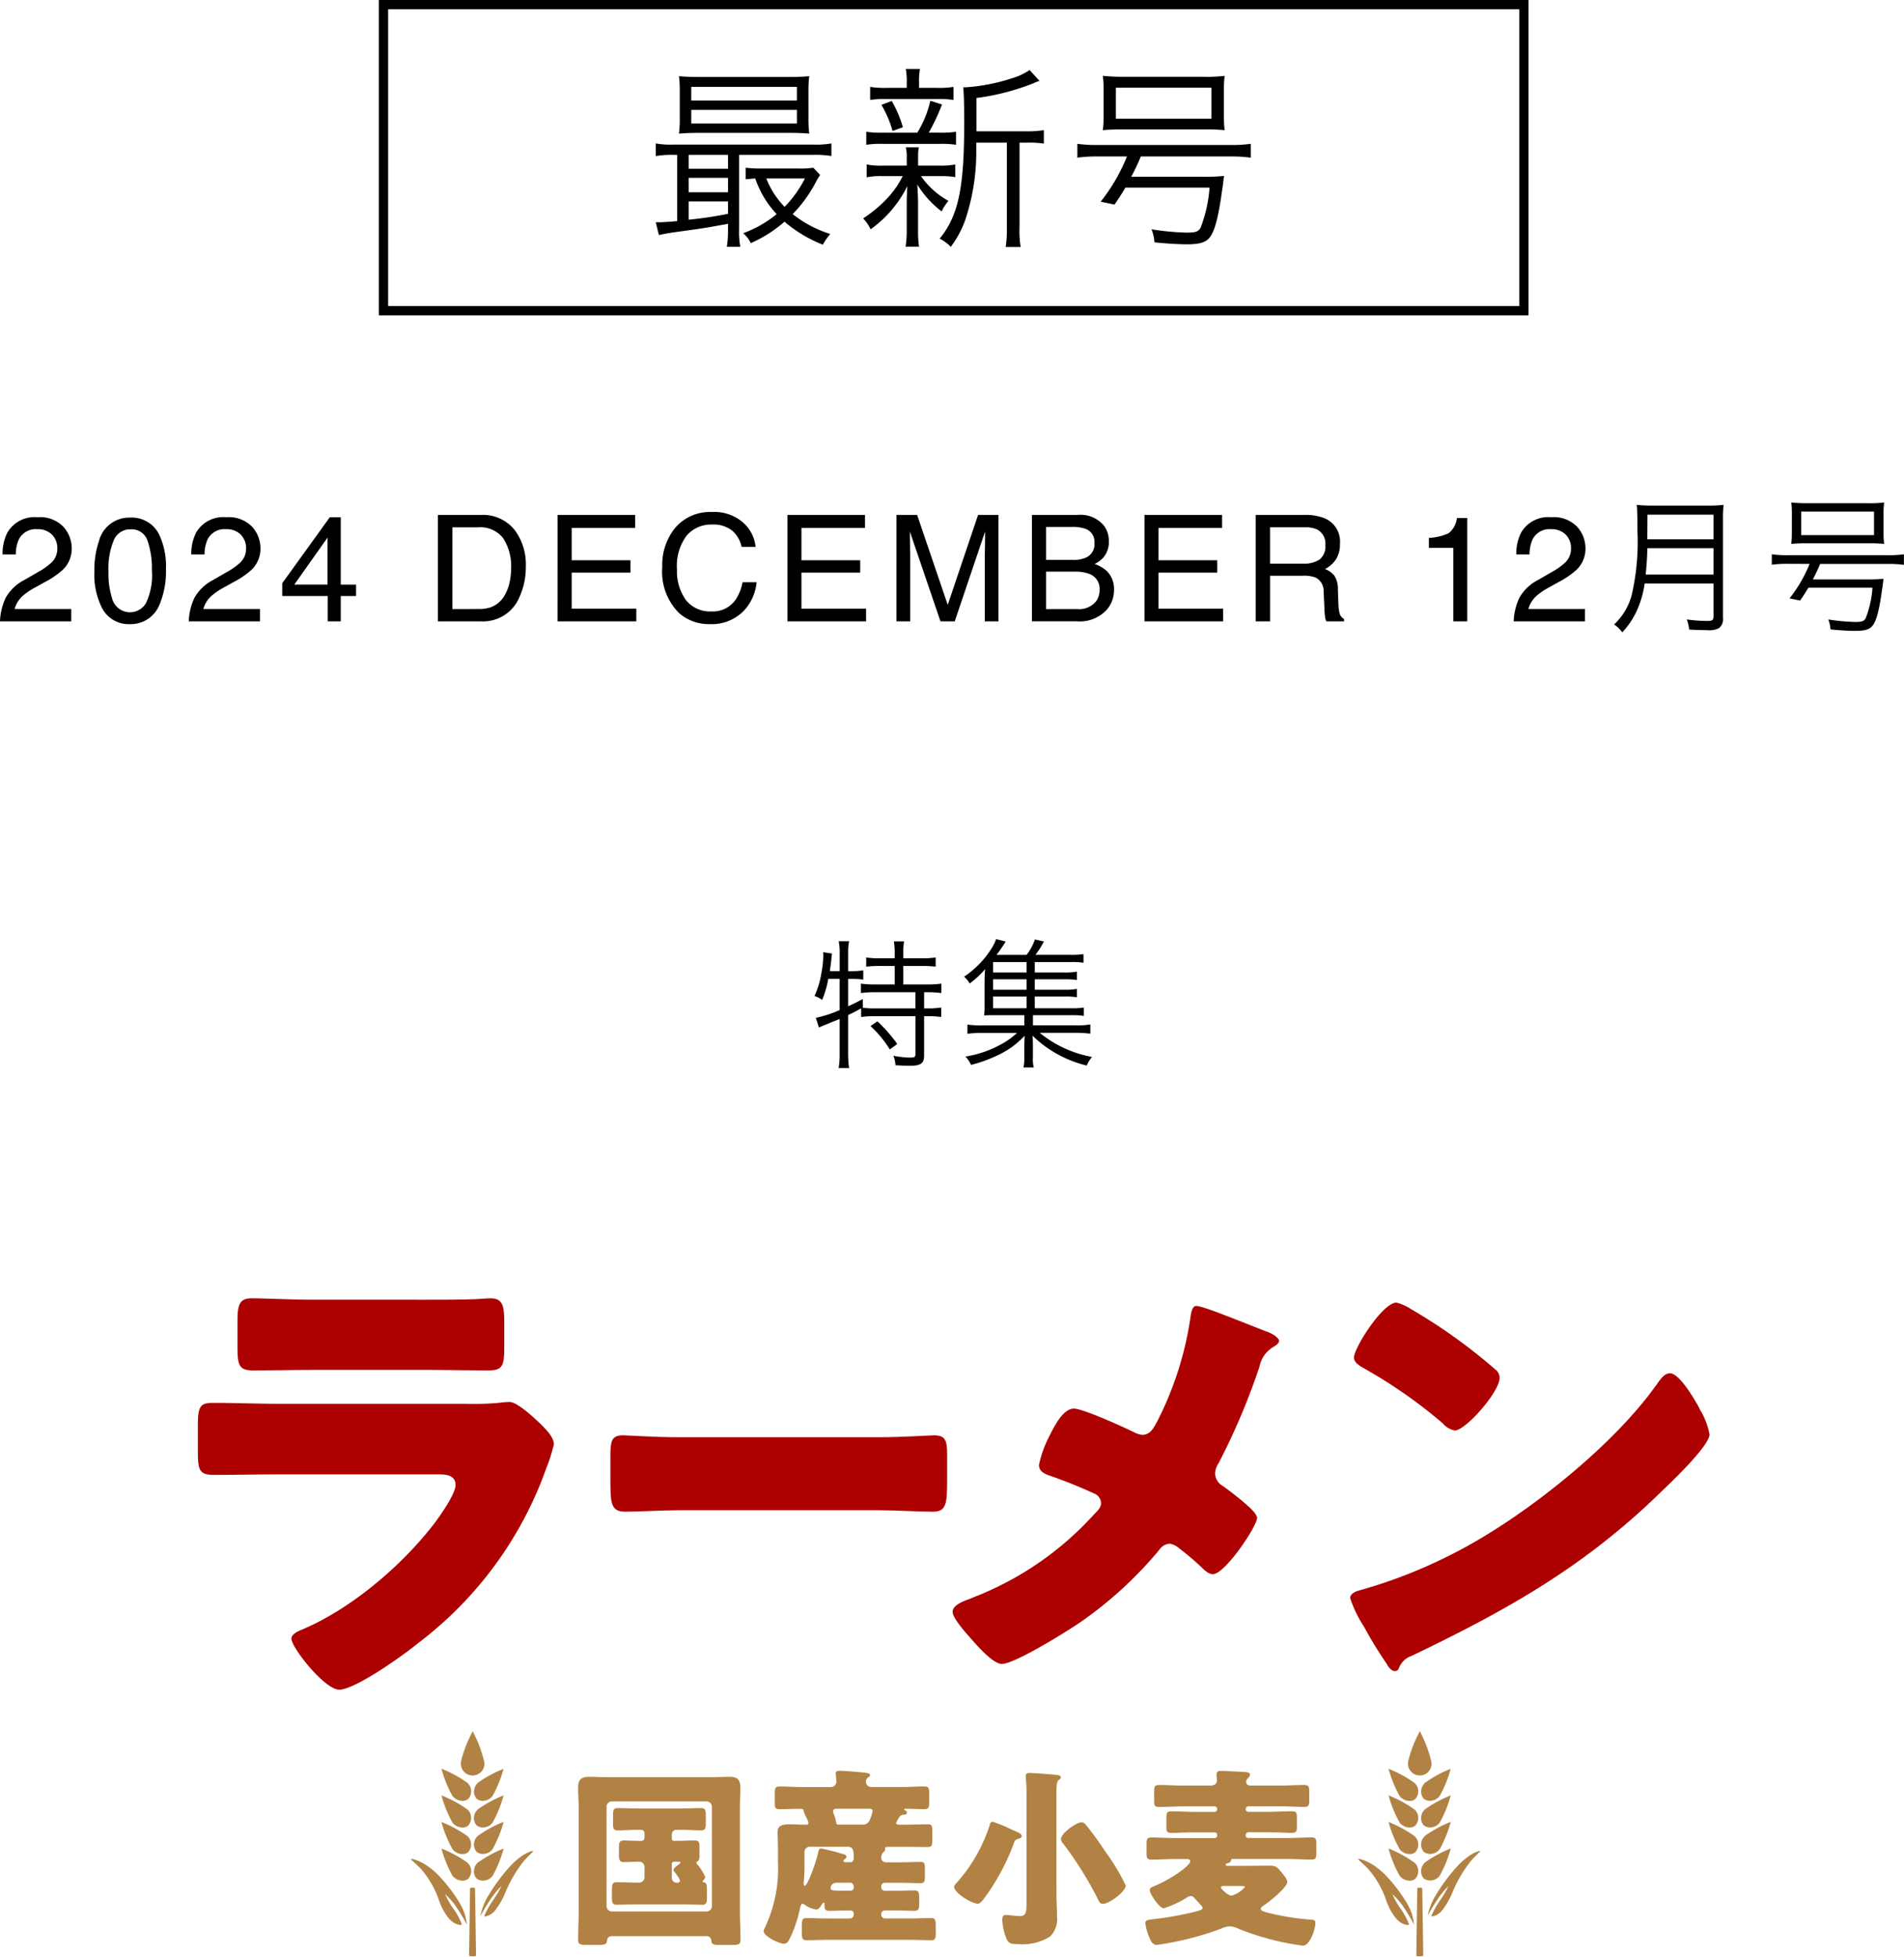
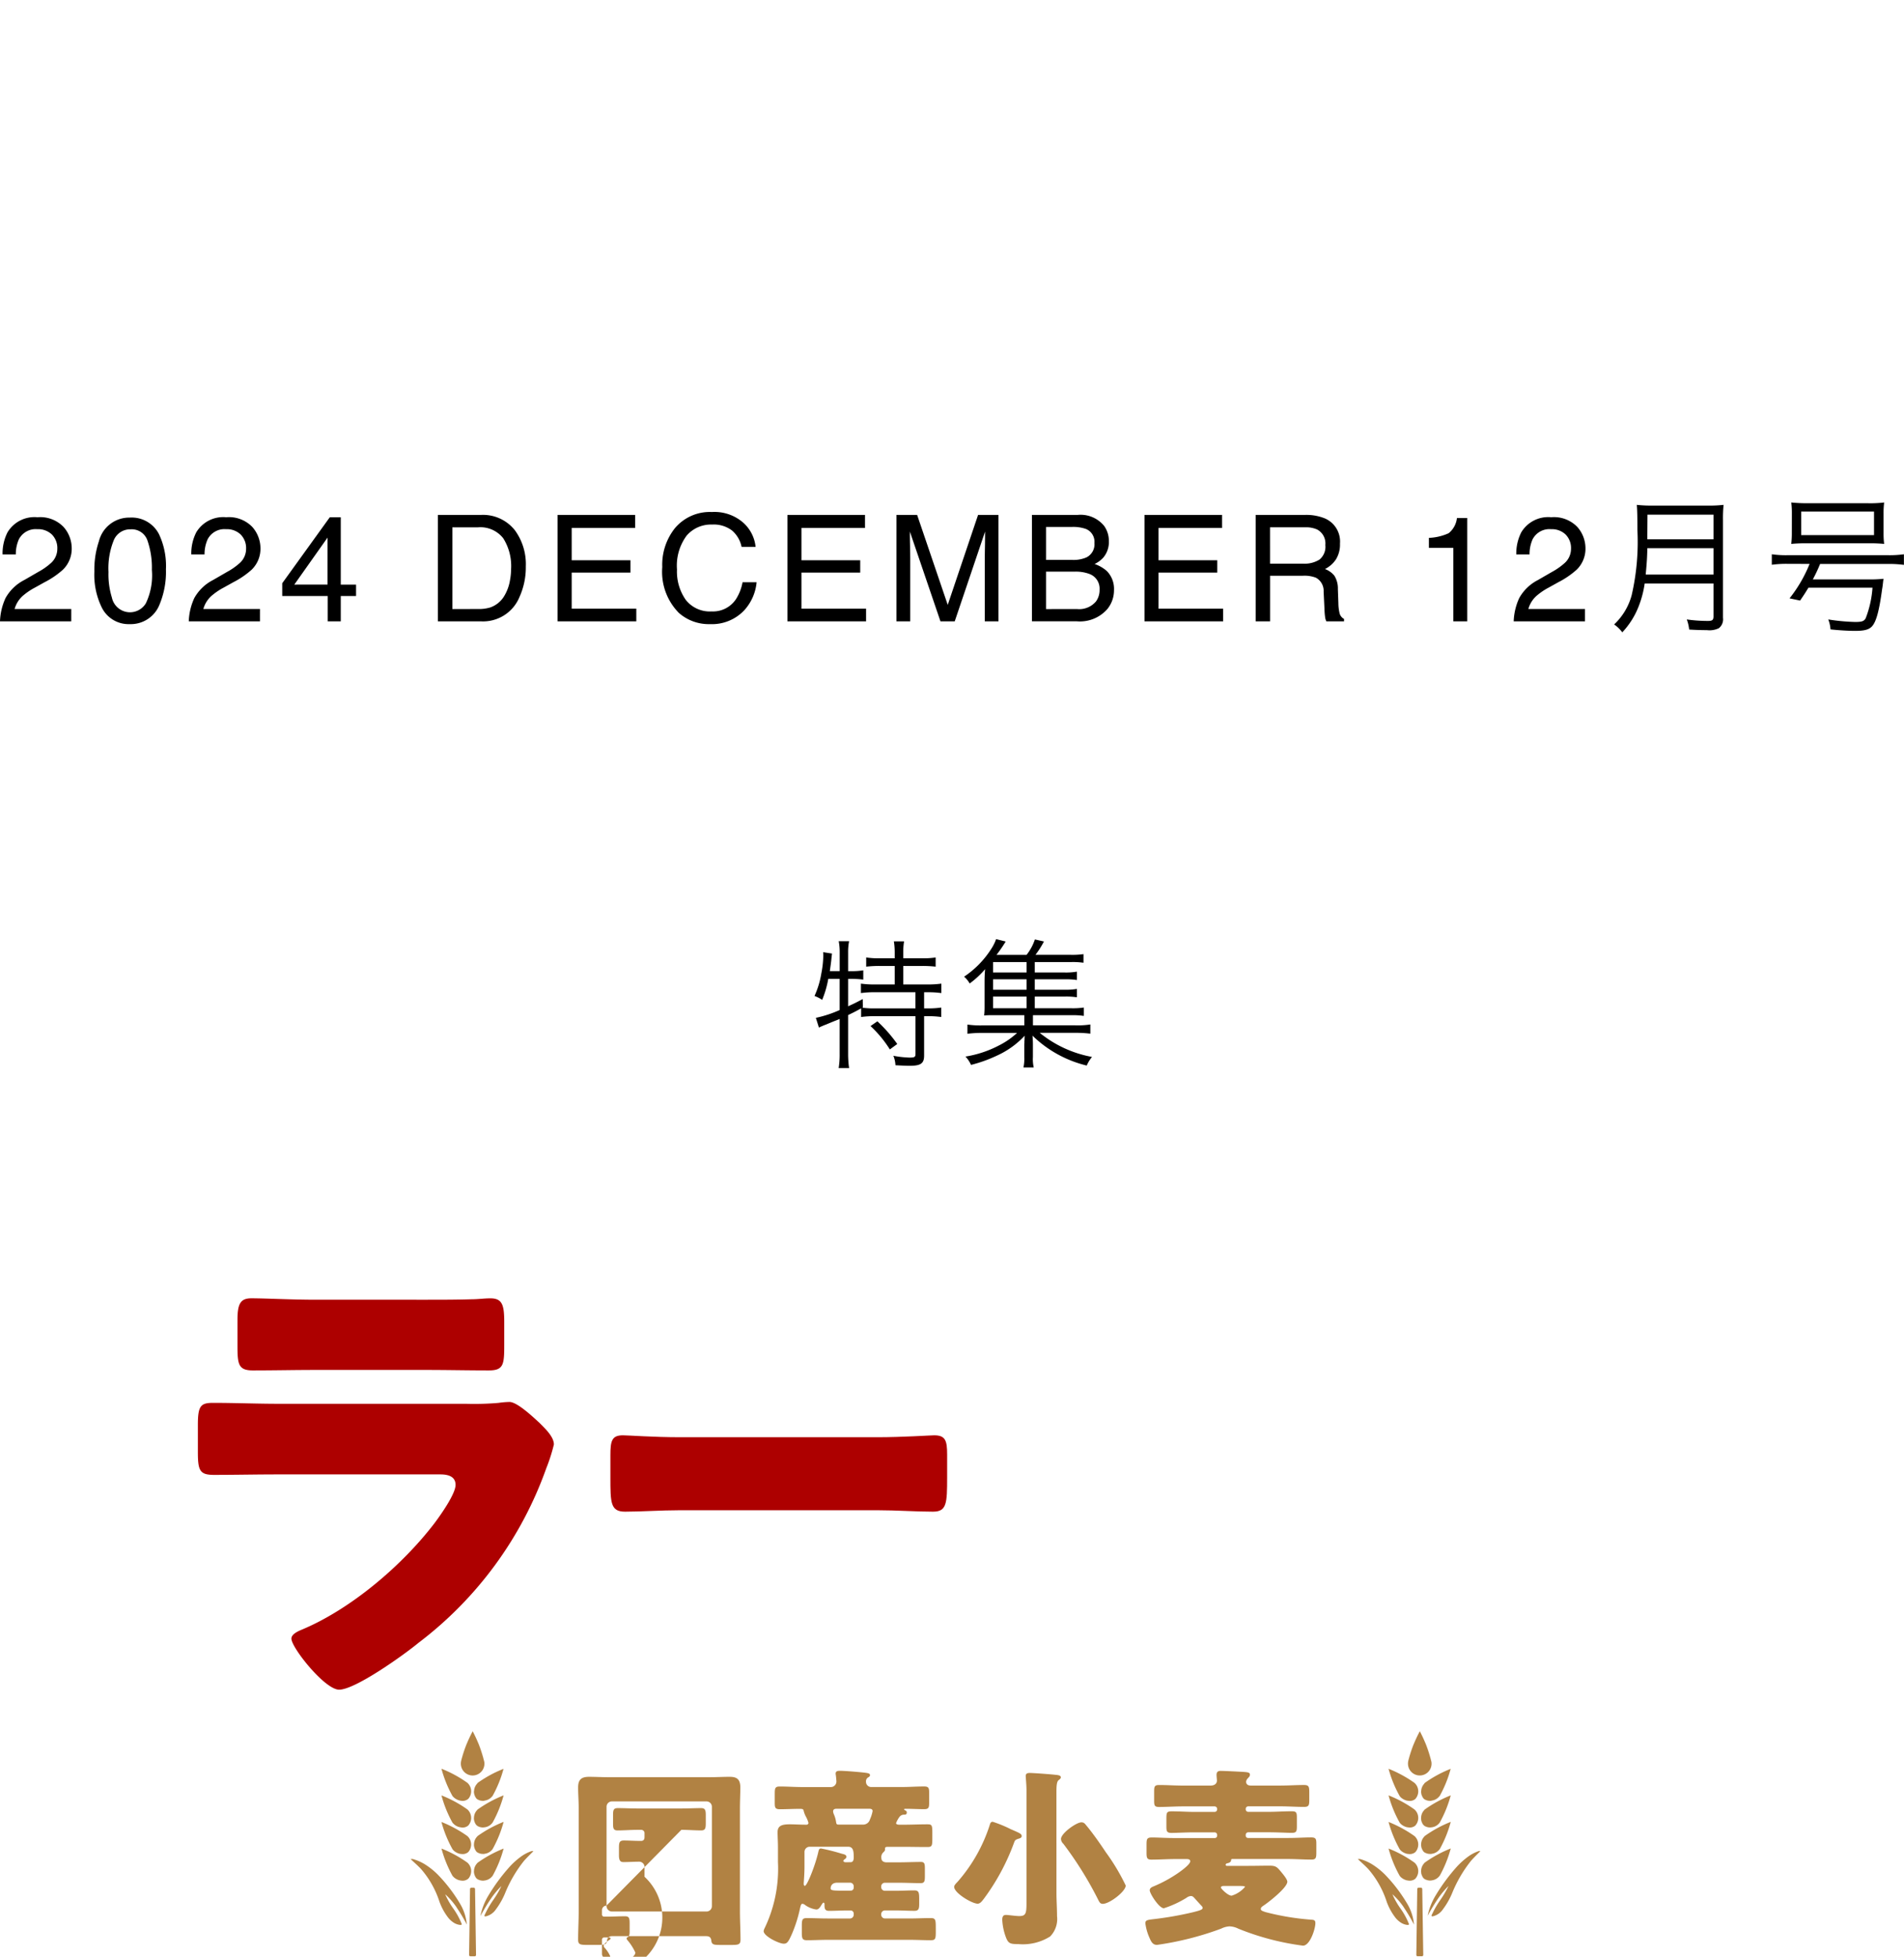
<svg xmlns="http://www.w3.org/2000/svg" width="205.357" height="211" viewBox="0 0 205.357 211">
  <g id="グループ_19384" data-name="グループ 19384" transform="translate(-236.14 -2096)">
    <g id="グループ_3947" data-name="グループ 3947">
      <g id="グループ_274" data-name="グループ 274">
-         <path id="長方形_1737" data-name="長方形 1737" d="M1,1V33H123V1H1M0,0H124V34H0Z" transform="translate(277 2096)" />
-         <path id="パス_36264" data-name="パス 36264" d="M-29.82-8.3v7.14c-.882.084-1.6.126-1.953.126h-.357l.336,1.386c.609-.147,1.008-.21,1.554-.294,3.234-.441,3.234-.441,5.9-.924v.525a11.248,11.248,0,0,1-.126,1.953h1.449a9.469,9.469,0,0,1-.126-1.953V-8.3h8.022a10.778,10.778,0,0,1,1.932.126V-9.534a9.591,9.591,0,0,1-1.953.126H-30.219a9.019,9.019,0,0,1-1.911-.126v1.365A10.431,10.431,0,0,1-30.24-8.3Zm1.239,0h4.242V-6.8h-4.242Zm0,2.478h4.242v1.554h-4.242Zm0,2.541h4.242v1.344c-1.827.336-2.457.441-4.242.63Zm13.44-3.633a9.331,9.331,0,0,1-1.6.084h-3.906a13.075,13.075,0,0,1-1.785-.084V-5.67c.441-.042.693-.063,1.029-.084a10.6,10.6,0,0,0,2.31,3.843A12.382,12.382,0,0,1-22.7.147a3.463,3.463,0,0,1,.819,1.071,14.167,14.167,0,0,0,3.633-2.31,14.585,14.585,0,0,0,4.137,2.478,6.2,6.2,0,0,1,.8-1.155,12.531,12.531,0,0,1-4.053-2.142,14.89,14.89,0,0,0,2.583-3.612,6.43,6.43,0,0,1,.378-.609Zm-.9,1.155a12.424,12.424,0,0,1-2.2,3.066,9.424,9.424,0,0,1-1.974-3.066Zm.378-9.345a12.352,12.352,0,0,1,.084-1.68c-.714.063-1.3.084-2.268.084h-9.492c-.966,0-1.575-.021-2.289-.084a12.753,12.753,0,0,1,.084,1.68v2.856a12.615,12.615,0,0,1-.084,1.659c.756-.063,1.344-.084,2.268-.084h9.618c.819,0,1.491.021,2.163.084a12.214,12.214,0,0,1-.084-1.659Zm-12.642-.525h11.4v1.47h-11.4Zm0,2.478h11.4v1.47h-11.4Zm30.765,2.31v-3.591A25.565,25.565,0,0,0,8.5-15.981a7.006,7.006,0,0,1,.756-.294L8.19-17.451a6.646,6.646,0,0,1-1.932.9,20.262,20.262,0,0,1-4.977.966H1.029c.063.609.105,1.512.105,3.885C1.134-4.683.5-1.743-1.512.735a4.413,4.413,0,0,1,1.2.882A10.91,10.91,0,0,0,1.239-1.26,23.059,23.059,0,0,0,2.436-8.8v-.819h3.3V-.462a12.725,12.725,0,0,1-.126,2.1H7.224A10.486,10.486,0,0,1,7.1-.462V-9.618h.777a10.917,10.917,0,0,1,1.848.1v-1.449a10.652,10.652,0,0,1-1.932.126Zm-6.195-4.683v-.567a7.025,7.025,0,0,1,.1-1.47H-5.166a7.272,7.272,0,0,1,.105,1.47v.567h-2.1a10.184,10.184,0,0,1-1.848-.105v1.407a10.645,10.645,0,0,1,1.827-.1h5.376a10.706,10.706,0,0,1,1.785.1v-1.407a9.708,9.708,0,0,1-1.764.105Zm-3.948,4.83a9.314,9.314,0,0,1-1.743-.1v1.407a9.591,9.591,0,0,1,1.743-.1h6.237a9.793,9.793,0,0,1,1.7.1v-1.407a9.223,9.223,0,0,1-1.7.1H-2.688A22.258,22.258,0,0,0-1.26-13.734l-1.26-.4a11.154,11.154,0,0,1-1.407,3.444ZM-5.5-6.006A9.94,9.94,0,0,1-7.035-3.759a14.047,14.047,0,0,1-2.73,2.31,4.3,4.3,0,0,1,.8,1.176A12.442,12.442,0,0,0-5-4.935c-.042.693-.063,1.239-.063,1.743V-.21A11.6,11.6,0,0,1-5.187,1.6h1.449A11.618,11.618,0,0,1-3.843-.21V-3.255c-.021-.777-.042-1.386-.084-1.848A10.782,10.782,0,0,0-1.3-2.2,5.26,5.26,0,0,1-.567-3.339,8.885,8.885,0,0,1-3.528-6.006h2a9.223,9.223,0,0,1,1.7.105V-7.266a8.142,8.142,0,0,1-1.7.126h-2.31V-8.253a3.865,3.865,0,0,1,.084-.861H-5.166a3.865,3.865,0,0,1,.105.861V-7.14H-7.623a7.749,7.749,0,0,1-1.764-.126V-5.88a7.668,7.668,0,0,1,1.722-.126Zm.021-5.271a12.493,12.493,0,0,0-1.2-2.835l-1.113.42a11.709,11.709,0,0,1,1.2,2.814ZM18.69-8.127a19.563,19.563,0,0,1-2.835,4.872l1.491.315c.588-.861.777-1.155,1.176-1.827h9.072a14.757,14.757,0,0,1-.966,4.326c-.231.42-.546.525-1.491.525a28.432,28.432,0,0,1-3.8-.357,4.536,4.536,0,0,1,.315,1.407c1.239.126,2.541.21,3.507.21,1.323,0,1.995-.189,2.415-.693.567-.651.987-2.226,1.386-5.208.063-.357.063-.357.147-1.092a2.367,2.367,0,0,1,.063-.378,19.822,19.822,0,0,1-2.352.084H19.152a22.1,22.1,0,0,0,1.029-2.184h9.681A15.482,15.482,0,0,1,32.046-8V-9.492a14.876,14.876,0,0,1-2.184.126H15.5a14.56,14.56,0,0,1-2.163-.126V-8A15.159,15.159,0,0,1,15.5-8.127Zm-2.52-4.389a12.4,12.4,0,0,1-.084,1.554,22.139,22.139,0,0,1,2.226-.084h8.715a21.167,21.167,0,0,1,2.2.084,11.758,11.758,0,0,1-.084-1.554v-2.73a12.09,12.09,0,0,1,.084-1.575,16.372,16.372,0,0,1-2.373.1H18.438a21.55,21.55,0,0,1-2.352-.1,12.09,12.09,0,0,1,.084,1.575ZM27.8-15.54V-12.2H17.493V-15.54Z" transform="translate(339 2121)" />
-       </g>
+         </g>
      <path id="パス_36263" data-name="パス 36263" d="M12.14,14a6.525,6.525,0,0,1,.6-2.516,4.838,4.838,0,0,1,2.027-1.945l1.5-.867a7.062,7.062,0,0,0,1.414-1,2.054,2.054,0,0,0,.641-1.484,2.072,2.072,0,0,0-.586-1.551,2.136,2.136,0,0,0-1.562-.574,2.042,2.042,0,0,0-2,1.094,3.916,3.916,0,0,0-.328,1.625h-1.43A5.022,5.022,0,0,1,12.952,4.4a3.383,3.383,0,0,1,3.227-1.625,3.5,3.5,0,0,1,2.809,1.039,3.476,3.476,0,0,1,.887,2.313,3.144,3.144,0,0,1-.945,2.3,9.255,9.255,0,0,1-1.961,1.344l-1.07.594a6.933,6.933,0,0,0-1.2.8,2.931,2.931,0,0,0-.984,1.508h6.109V14ZM26.146,2.813A3.306,3.306,0,0,1,29.287,4.6a8,8,0,0,1,.75,3.789,9.124,9.124,0,0,1-.68,3.773A3.328,3.328,0,0,1,26.138,14.3a3.223,3.223,0,0,1-3-1.75,8.013,8.013,0,0,1-.82-3.922,9.69,9.69,0,0,1,.492-3.273A3.368,3.368,0,0,1,26.146,2.813ZM26.13,13.023a2,2,0,0,0,1.742-.969,7.014,7.014,0,0,0,.648-3.609,8.918,8.918,0,0,0-.469-3.137,1.784,1.784,0,0,0-1.82-1.23,1.9,1.9,0,0,0-1.816,1.168,8.065,8.065,0,0,0-.574,3.441,8.451,8.451,0,0,0,.367,2.75A2,2,0,0,0,26.13,13.023ZM32.5,14a6.525,6.525,0,0,1,.6-2.516,4.838,4.838,0,0,1,2.027-1.945l1.5-.867a7.062,7.062,0,0,0,1.414-1,2.054,2.054,0,0,0,.641-1.484,2.072,2.072,0,0,0-.586-1.551,2.136,2.136,0,0,0-1.562-.574,2.042,2.042,0,0,0-2,1.094A3.916,3.916,0,0,0,34.2,6.781H32.77A5.022,5.022,0,0,1,33.309,4.4a3.383,3.383,0,0,1,3.227-1.625,3.5,3.5,0,0,1,2.809,1.039,3.476,3.476,0,0,1,.887,2.313,3.144,3.144,0,0,1-.945,2.3,9.255,9.255,0,0,1-1.961,1.344l-1.07.594a6.933,6.933,0,0,0-1.2.8,2.931,2.931,0,0,0-.984,1.508h6.109V14Zm14.968-3.961V4.969l-3.586,5.07ZM47.487,14V11.266H42.581V9.891l5.125-7.109h1.188v7.258h1.648v1.227H48.894V14ZM63.7,12.672a4.3,4.3,0,0,0,1.3-.164,2.852,2.852,0,0,0,1.484-1.172,4.8,4.8,0,0,0,.664-1.781,6.794,6.794,0,0,0,.117-1.2,5.6,5.6,0,0,0-.848-3.312,3.131,3.131,0,0,0-2.73-1.18H60.93v8.813ZM59.368,2.523h4.648A4.381,4.381,0,0,1,67.688,4.2a6.193,6.193,0,0,1,1.164,3.883,7.736,7.736,0,0,1-.687,3.3A4.242,4.242,0,0,1,64,14H59.368Zm12.913,0h8.367V3.93H73.8V7.414h6.336V8.742H73.8v3.891h6.969V14H72.28ZM88.92,2.211A4.7,4.7,0,0,1,92.3,3.359a4.056,4.056,0,0,1,1.336,2.609H92.123A3.154,3.154,0,0,0,91.1,4.211a3.256,3.256,0,0,0-2.16-.648A3.464,3.464,0,0,0,86.2,4.754a5.431,5.431,0,0,0-1.043,3.652,5.3,5.3,0,0,0,.941,3.27A3.289,3.289,0,0,0,88.9,12.93a2.967,2.967,0,0,0,2.617-1.32,5.021,5.021,0,0,0,.711-1.828h1.516A5.179,5.179,0,0,1,92.4,12.82,4.781,4.781,0,0,1,88.717,14.3a4.867,4.867,0,0,1-3.359-1.211,6.31,6.31,0,0,1-1.789-4.945,6.317,6.317,0,0,1,1.344-4.164A4.908,4.908,0,0,1,88.92,2.211Zm8.147.313h8.367V3.93H98.583V7.414h6.336V8.742H98.583v3.891h6.969V14H97.067Zm11.764,0h2.227l3.3,9.7,3.273-9.7h2.2V14h-1.477V7.227q0-.352.016-1.164t.016-1.742L115.113,14h-1.539l-3.3-9.68v.352q0,.422.02,1.285t.02,1.27V14h-1.484Zm18.96,4.852a3.487,3.487,0,0,0,1.531-.273,1.575,1.575,0,0,0,.859-1.547,1.491,1.491,0,0,0-.914-1.516,4.108,4.108,0,0,0-1.531-.219h-2.773V7.375Zm.523,5.3a2.365,2.365,0,0,0,2.039-.828,2.085,2.085,0,0,0,.383-1.266,1.684,1.684,0,0,0-1.117-1.7,4.229,4.229,0,0,0-1.57-.242h-3.086v4.039ZM123.44,2.523h4.93a3.268,3.268,0,0,1,2.867,1.2,2.78,2.78,0,0,1,.5,1.641,2.583,2.583,0,0,1-.617,1.781,3.016,3.016,0,0,1-.922.672,3.9,3.9,0,0,1,1.32.758,2.75,2.75,0,0,1,.773,2.07,3.2,3.2,0,0,1-.7,2.008,3.916,3.916,0,0,1-3.3,1.344H123.44Zm12.139,0h8.367V3.93h-6.852V7.414h6.336V8.742h-6.336v3.891h6.969V14h-8.484Zm17.139,5.258a3.013,3.013,0,0,0,1.73-.437,1.781,1.781,0,0,0,.637-1.578,1.693,1.693,0,0,0-.891-1.672,2.91,2.91,0,0,0-1.273-.234h-3.8V7.781ZM147.57,2.523h5.313a5.3,5.3,0,0,1,2.164.383,2.71,2.71,0,0,1,1.617,2.711,3.048,3.048,0,0,1-.426,1.688,3.077,3.077,0,0,1-1.191,1.055,2.348,2.348,0,0,1,1.012.719,2.581,2.581,0,0,1,.379,1.445l.055,1.539a4.731,4.731,0,0,0,.109.977.96.96,0,0,0,.5.7V14h-1.906a1.434,1.434,0,0,1-.125-.383,7.347,7.347,0,0,1-.078-.906L154.9,10.8a1.608,1.608,0,0,0-.836-1.508,3.458,3.458,0,0,0-1.4-.211h-3.539V14H147.57Zm18.685,3.555V5a5.729,5.729,0,0,0,2.125-.5,2.445,2.445,0,0,0,.9-1.645h1.109V14h-1.5V6.078ZM175.4,14a6.525,6.525,0,0,1,.6-2.516,4.838,4.838,0,0,1,2.027-1.945l1.5-.867a7.062,7.062,0,0,0,1.414-1,2.054,2.054,0,0,0,.641-1.484A2.072,2.072,0,0,0,181,4.637a2.136,2.136,0,0,0-1.562-.574,2.042,2.042,0,0,0-2,1.094,3.916,3.916,0,0,0-.328,1.625h-1.43a5.022,5.022,0,0,1,.539-2.383,3.383,3.383,0,0,1,3.227-1.625,3.5,3.5,0,0,1,2.809,1.039,3.476,3.476,0,0,1,.887,2.313,3.144,3.144,0,0,1-.945,2.3,9.255,9.255,0,0,1-1.961,1.344l-1.07.594a6.933,6.933,0,0,0-1.2.8,2.931,2.931,0,0,0-.984,1.508h6.109V14Zm21.55-4.08v3.536c0,.4-.128.5-.592.5a16.032,16.032,0,0,1-2.288-.16,4.473,4.473,0,0,1,.256,1.088c.72.048,1.392.064,1.92.064a2.311,2.311,0,0,0,1.28-.208,1.216,1.216,0,0,0,.448-1.12V3.088a14,14,0,0,1,.064-1.648,12.868,12.868,0,0,1-1.664.08H190.36a13.6,13.6,0,0,1-1.68-.08c.048.608.064,1.248.064,2.72a25.56,25.56,0,0,1-.624,7.04,6.717,6.717,0,0,1-1.888,3.136,3.681,3.681,0,0,1,.88.848,8.609,8.609,0,0,0,1.76-2.784,11.008,11.008,0,0,0,.656-2.48Zm-7.312-.96c.128-1.36.16-1.968.176-2.848h7.136V8.96Zm.176-3.808V4.768l.016-2.272h7.12V5.152Zm17.5,2.656a14.906,14.906,0,0,1-2.16,3.712l1.136.24c.448-.656.592-.88.9-1.392H214.1a11.243,11.243,0,0,1-.736,3.3c-.176.32-.416.4-1.136.4a21.663,21.663,0,0,1-2.9-.272,3.456,3.456,0,0,1,.24,1.072c.944.1,1.936.16,2.672.16,1.008,0,1.52-.144,1.84-.528.432-.5.752-1.7,1.056-3.968.048-.272.048-.272.112-.832a1.8,1.8,0,0,1,.048-.288,15.1,15.1,0,0,1-1.792.064h-5.84a16.831,16.831,0,0,0,.784-1.664h7.376a11.8,11.8,0,0,1,1.664.1V6.768a11.334,11.334,0,0,1-1.664.1H204.888a11.093,11.093,0,0,1-1.648-.1V7.9a11.549,11.549,0,0,1,1.648-.1ZM205.4,4.464a9.443,9.443,0,0,1-.064,1.184,16.868,16.868,0,0,1,1.7-.064h6.64a16.128,16.128,0,0,1,1.68.064,8.957,8.957,0,0,1-.064-1.184V2.384a9.21,9.21,0,0,1,.064-1.2,12.474,12.474,0,0,1-1.808.08h-6.416a16.419,16.419,0,0,1-1.792-.08,9.211,9.211,0,0,1,.064,1.2Zm8.864-2.3V4.7h-7.856V2.16Z" transform="translate(224 2149)" />
    </g>
    <path id="パス_36262" data-name="パス 36262" d="M102.7,4.555v3.36a12.754,12.754,0,0,1-2.565.84l.33,1.05a3.835,3.835,0,0,1,.36-.165c.285-.12.285-.12.375-.15.24-.1.57-.24.945-.39l.555-.225V12.6a9.166,9.166,0,0,1-.105,1.575h1.125a10.683,10.683,0,0,1-.105-1.575V8.455c.72-.345.8-.39,1.4-.72v.93a10.2,10.2,0,0,1,1.455-.09h4.41V12.64c0,.345-.1.4-.66.4a10.958,10.958,0,0,1-1.725-.195,3.083,3.083,0,0,1,.225,1.02c.57.03,1.11.06,1.53.06,1.2,0,1.56-.255,1.56-1.1V8.575h.39a10.2,10.2,0,0,1,1.455.09V7.645a9.1,9.1,0,0,1-1.455.09h-.39V5.995h.375a10.355,10.355,0,0,1,1.485.09V5.065a10.315,10.315,0,0,1-1.53.09h-2.58V3.16h2.07a12.783,12.783,0,0,1,1.425.075v-.99a8.936,8.936,0,0,1-1.425.09h-2.07V1.72a7.3,7.3,0,0,1,.09-1.215h-1.1a7.566,7.566,0,0,1,.09,1.215v.615h-1.65a8.935,8.935,0,0,1-1.425-.09v.99a12.579,12.579,0,0,1,1.425-.075h1.65V5.155h-2.115a10.039,10.039,0,0,1-1.53-.09v1.02a10.315,10.315,0,0,1,1.53-.09h4.35v1.74h-4.35a8.6,8.6,0,0,1-1.38-.075l.06-.03-.015-.9c-.705.375-.96.5-1.575.78V4.555h.36a10.615,10.615,0,0,1,1.275.075v-1a7.584,7.584,0,0,1-1.305.09h-.33V1.735A6.123,6.123,0,0,1,103.72.49H102.6a6.323,6.323,0,0,1,.105,1.245v1.98h-1.065c.09-.615.15-1.035.18-1.41.03-.255.03-.3.06-.48l-.96-.15c.015.18.015.285.015.4a10.506,10.506,0,0,1-.21,1.89,9.555,9.555,0,0,1-.735,2.43,3.9,3.9,0,0,1,.825.42,10.766,10.766,0,0,0,.66-2.265Zm3.33,5.085a12.517,12.517,0,0,1,2.085,2.52l.8-.585a15.858,15.858,0,0,0-2.145-2.445Zm17.715-3.18h3.195a7.761,7.761,0,0,1,1.35.075v-.9a7.072,7.072,0,0,1-1.35.09h-3.195V4.6h3.195a7.975,7.975,0,0,1,1.35.075v-.9a7.072,7.072,0,0,1-1.35.09h-3.195V2.74h3.945A7.71,7.71,0,0,1,129,2.815v-.93a8.487,8.487,0,0,1-1.38.075H123.82a9.849,9.849,0,0,0,.915-1.44L123.76.3a5.558,5.558,0,0,1-.9,1.665h-3.24a16.193,16.193,0,0,0,.99-1.44L119.575.265a4.83,4.83,0,0,1-.54,1.08,10.157,10.157,0,0,1-2.91,2.97,2.807,2.807,0,0,1,.6.735,9.8,9.8,0,0,0,1.665-1.545c-.045.465-.06.93-.06,1.47v2.52a8.723,8.723,0,0,1-.045,1.005,9.392,9.392,0,0,1,1.035-.03h3.3v1.1h-4.485a10.228,10.228,0,0,1-1.65-.09v.99a13.153,13.153,0,0,1,1.65-.09h3.7a8.326,8.326,0,0,1-1.92,1.335,11.713,11.713,0,0,1-3.645,1.215,3.147,3.147,0,0,1,.6.9,15.219,15.219,0,0,0,2.865-1.035,9.311,9.311,0,0,0,2.925-2.115,3.537,3.537,0,0,0-.015.435,1.391,1.391,0,0,0-.015.3c-.015.165-.015.3-.015.4V13a4.512,4.512,0,0,1-.09,1.11h1.11a3.963,3.963,0,0,1-.09-1.125v-1.17a10.723,10.723,0,0,0-.045-1.14,12.618,12.618,0,0,0,5.85,3.225,3.788,3.788,0,0,1,.57-.93,12.458,12.458,0,0,1-5.64-2.6h3.78a13.668,13.668,0,0,1,1.68.09v-.99a9.079,9.079,0,0,1-1.68.09H123.55V8.47h4.125a8.4,8.4,0,0,1,1.365.075v-.9a8.375,8.375,0,0,1-1.38.075h-3.915Zm-.885,0V7.72h-3.615V6.46Zm0-.735h-3.615V4.6h3.615Zm0-1.86h-3.615V2.74h3.615Z" transform="translate(224 2197)" />
    <g id="グループ_3184" data-name="グループ 3184" transform="translate(42.481 -117)">
      <g id="グループ_3182" data-name="グループ 3182" transform="translate(215 2353.001)">
        <path id="パス_11473" data-name="パス 11473" d="M29.028,11.375a30.588,30.588,0,0,0,3.4-.1,9.183,9.183,0,0,1,1.184-.1c.824,0,2.522,1.6,3.243,2.265.617.618,1.544,1.493,1.544,2.316a18.553,18.553,0,0,1-.823,2.574A40.709,40.709,0,0,1,23.779,37.161C22.286,38.4,16.985,42.2,15.235,42.2c-1.544,0-5.146-4.529-5.146-5.507,0-.463.669-.772,1.029-.927,5.352-2.213,10.911-6.948,14.411-11.529.618-.824,2.265-3.139,2.265-4.118,0-1.029-1.029-1.132-1.647-1.132H8.6c-2.316,0-4.581.051-6.845.051C.206,19.044,0,18.581,0,16.573V13.64c0-2.059.309-2.368,1.647-2.368,2.368,0,4.735.1,7.1.1ZM24.654.155c1.6,0,3.242,0,4.889-.051.669,0,1.339-.1,2.008-.1,1.287,0,1.493.72,1.493,2.573V4.993c0,2.11-.051,2.78-1.647,2.78-2.265,0-4.529-.051-6.742-.051H12.662c-2.214,0-4.478.051-6.743.051-1.544,0-1.647-.669-1.647-2.625V2.316C4.272.618,4.581,0,5.765,0c1.544,0,4.375.154,6.9.154Z" transform="translate(0 -0.001)" fill="#ad0000" />
        <path id="パス_11474" data-name="パス 11474" d="M96.21,22.58c2.733,0,5.7-.206,6.114-.206,1.2,0,1.39.566,1.39,2.059V26.9c0,2.831-.046,3.706-1.528,3.706-1.807,0-3.938-.154-5.976-.154H74.9c-2.038,0-4.215.154-5.929.154-1.575,0-1.575-.978-1.575-3.706V24.536c0-1.544.139-2.162,1.344-2.162.648,0,3.242.206,6.161.206Z" transform="translate(-22.901 -7.603)" fill="#ad0000" />
-         <path id="パス_11475" data-name="パス 11475" d="M157.226,4.027c.72.258,1.286.721,1.286.978,0,.309-.463.566-.72.721A3.19,3.19,0,0,0,156.4,7.783a72.335,72.335,0,0,1-4.427,10.449,2.08,2.08,0,0,0-.36,1.079,1.588,1.588,0,0,0,.823,1.339,33.331,33.331,0,0,1,2.779,2.214c.566.515.926.977.926,1.234,0,.877-3.448,6.074-4.787,6.074-.463,0-.977-.515-1.286-.824a29.77,29.77,0,0,0-2.317-1.956,2.108,2.108,0,0,0-1.029-.515,1.467,1.467,0,0,0-1.132.669,42.58,42.58,0,0,1-8.545,7.824c-1.338.926-7.05,4.478-8.441,4.478-.977,0-2.779-2.11-3.5-2.934-.566-.617-1.8-2.059-1.8-2.676,0-.721,1.081-1.133,1.8-1.39a2.484,2.484,0,0,0,.36-.154,34.159,34.159,0,0,0,13.073-8.956c.412-.412.772-.772.772-1.235a1.152,1.152,0,0,0-.617-.977,52.791,52.791,0,0,0-4.993-2.007c-.566-.207-1.081-.464-1.081-1.133a11.956,11.956,0,0,1,1.081-3.037c.515-1.029,1.493-3.036,2.677-3.036.978,0,5.4,2.008,6.434,2.521a2.768,2.768,0,0,0,.926.31c.875,0,1.235-.721,1.6-1.39a35.909,35.909,0,0,0,3.6-11.169c.051-.359.155-1.338.618-1.338.824,0,4.838,1.7,7.669,2.78" transform="translate(-41.897 -0.424)" fill="#ad0000" />
-         <path id="パス_11476" data-name="パス 11476" d="M225.814,11.921c.1.154.154.36.308.566A8.173,8.173,0,0,1,227,14.907c0,1.235-4.169,5.2-5.251,6.227-8.286,8.081-16.572,12.713-26.866,17.654a2.231,2.231,0,0,0-1.389,1.338.449.449,0,0,1-.412.309c-.412,0-.721-.463-.927-.823a45.472,45.472,0,0,1-2.419-3.963,13.021,13.021,0,0,1-1.493-3.088c0-.463.566-.721.978-.824A54.191,54.191,0,0,0,202.4,26.075c6.331-3.757,14.257-10.191,18.581-16.11.1-.154.205-.257.308-.412.463-.668.875-1.235,1.441-1.235,1.03,0,2.625,2.779,3.089,3.6m-30.985-10.5a58.757,58.757,0,0,1,9.059,6.485,1.1,1.1,0,0,1,.463.927c0,1.492-3.654,5.661-4.837,5.661a2.245,2.245,0,0,1-1.287-.772A53.038,53.038,0,0,0,189.58,7.7c-.412-.258-.926-.566-.926-1.081,0-1.029,3.088-5.919,4.581-5.919a5.212,5.212,0,0,1,1.6.721" transform="translate(-63.961 -0.239)" fill="#ad0000" />
      </g>
      <g id="グループ_3183" data-name="グループ 3183" transform="translate(237.939 2399.676)">
-         <path id="パス_11477" data-name="パス 11477" d="M65.824,95.4c-.432,0-.556.186-.6.576-.041.329-.35.371-.885.371H63.108c-.762,0-.988-.042-.988-.556,0-1.008.061-2.018.061-3.026V81.554c0-.72-.061-1.462-.061-2.2,0-.844.37-1.132,1.173-1.132.7,0,1.4.041,2.1.041H76.342c.7,0,1.379-.041,2.078-.041.659,0,1.194.123,1.194,1.132,0,.741-.042,1.482-.042,2.2V92.77c0,.988.062,2,.062,3.005,0,.514-.207.576-.906.576h-1.3c-.7,0-.906-.042-.947-.495-.041-.35-.247-.453-.555-.453Zm-.638-3.293a.591.591,0,0,0,.576.638H75.971a.575.575,0,0,0,.576-.576V81.45a.575.575,0,0,0-.576-.576H65.762a.575.575,0,0,0-.576.576Zm7.532-8.171a.5.5,0,0,0-.494.494v.473a.229.229,0,0,0,.226.226h.309c.658,0,1.3-.042,1.934-.042.474,0,.515.207.515.8v.823c0,.288-.02.535-.226.638a.139.139,0,0,0-.1.144c0,.041.02.083.082.165a5.52,5.52,0,0,1,.864,1.357.582.582,0,0,1-.185.35c-.041.042-.083.083-.083.124,0,.082.042.1.165.123.267.042.288.351.288.741v.864c0,.535-.041.8-.494.8-.7,0-1.42-.042-2.12-.042h-5c-.72,0-1.419.042-2.14.042-.452,0-.494-.267-.494-.823v-.473c0-.926.02-1.132.535-1.132.7,0,1.4.042,2.1.042h.247A.594.594,0,0,0,69.282,89v-.988a.58.58,0,0,0-.576-.638c-.556,0-1.111.041-1.667.041-.247,0-.515-.02-.515-.72v-.823c0-.576.062-.782.535-.782.556,0,1.112.042,1.688.042h.164c.267,0,.37-.164.37-.411V84.27a.354.354,0,0,0-.329-.329H68.5c-.72,0-1.421.061-2.141.061-.432,0-.473-.247-.473-.72v-.905c0-.556.041-.782.514-.782.7,0,1.4.041,2.1.041h4.754c.72,0,1.44-.041,2.14-.041.453,0,.494.268.494.782V83.2c0,.555-.041.8-.494.8-.721,0-1.42-.061-2.14-.061Zm-.267,3.437a.228.228,0,0,0-.226.226v1.544a.5.5,0,0,0,.494.494h.123a.243.243,0,0,0,.267-.247,3.458,3.458,0,0,0-.576-.885.32.32,0,0,1-.123-.247c0-.206.473-.535.638-.638.061-.041.1-.083.1-.145,0-.1-.082-.1-.144-.1Z" transform="translate(-44.046 -73.302)" fill="#b18243" />
+         <path id="パス_11477" data-name="パス 11477" d="M65.824,95.4c-.432,0-.556.186-.6.576-.041.329-.35.371-.885.371H63.108c-.762,0-.988-.042-.988-.556,0-1.008.061-2.018.061-3.026V81.554c0-.72-.061-1.462-.061-2.2,0-.844.37-1.132,1.173-1.132.7,0,1.4.041,2.1.041H76.342c.7,0,1.379-.041,2.078-.041.659,0,1.194.123,1.194,1.132,0,.741-.042,1.482-.042,2.2V92.77c0,.988.062,2,.062,3.005,0,.514-.207.576-.906.576h-1.3c-.7,0-.906-.042-.947-.495-.041-.35-.247-.453-.555-.453Zm-.638-3.293a.591.591,0,0,0,.576.638H75.971a.575.575,0,0,0,.576-.576V81.45a.575.575,0,0,0-.576-.576H65.762a.575.575,0,0,0-.576.576Za.5.5,0,0,0-.494.494v.473a.229.229,0,0,0,.226.226h.309c.658,0,1.3-.042,1.934-.042.474,0,.515.207.515.8v.823c0,.288-.02.535-.226.638a.139.139,0,0,0-.1.144c0,.041.02.083.082.165a5.52,5.52,0,0,1,.864,1.357.582.582,0,0,1-.185.35c-.041.042-.083.083-.083.124,0,.082.042.1.165.123.267.042.288.351.288.741v.864c0,.535-.041.8-.494.8-.7,0-1.42-.042-2.12-.042h-5c-.72,0-1.419.042-2.14.042-.452,0-.494-.267-.494-.823v-.473c0-.926.02-1.132.535-1.132.7,0,1.4.042,2.1.042h.247A.594.594,0,0,0,69.282,89v-.988a.58.58,0,0,0-.576-.638c-.556,0-1.111.041-1.667.041-.247,0-.515-.02-.515-.72v-.823c0-.576.062-.782.535-.782.556,0,1.112.042,1.688.042h.164c.267,0,.37-.164.37-.411V84.27a.354.354,0,0,0-.329-.329H68.5c-.72,0-1.421.061-2.141.061-.432,0-.473-.247-.473-.72v-.905c0-.556.041-.782.514-.782.7,0,1.4.041,2.1.041h4.754c.72,0,1.44-.041,2.14-.041.453,0,.494.268.494.782V83.2c0,.555-.041.8-.494.8-.721,0-1.42-.061-2.14-.061Zm-.267,3.437a.228.228,0,0,0-.226.226v1.544a.5.5,0,0,0,.494.494h.123a.243.243,0,0,0,.267-.247,3.458,3.458,0,0,0-.576-.885.32.32,0,0,1-.123-.247c0-.206.473-.535.638-.638.061-.041.1-.083.1-.145,0-.1-.082-.1-.144-.1Z" transform="translate(-44.046 -73.302)" fill="#b18243" />
        <path id="パス_11478" data-name="パス 11478" d="M106.711,82.892c0,.145.247.165.35.165h.473c.844,0,1.688-.041,2.531-.041.495,0,.556.061.556.906V84.6c0,.761-.061.864-.556.864-.843,0-1.688-.02-2.531-.02h-1.728c-.145,0-.289.02-.289.185v.124c0,.123-.123.226-.206.308a.7.7,0,0,0-.186.6c0,.309.247.453.535.453h1.379c.782,0,1.564-.041,2.346-.041.39,0,.432.206.432.679v.865c0,.535-.042.741-.453.741-.782,0-1.564-.041-2.325-.041H105.5a.391.391,0,0,0-.392.391v.082a.391.391,0,0,0,.392.392h1.255c.638,0,1.276-.041,1.915-.041.535,0,.535.267.535,1.07v.37c0,.516-.041.763-.514.763-.638,0-1.3-.042-1.935-.042H105.5a.4.4,0,0,0-.392.391v.083a.405.405,0,0,0,.392.391h2.737c.721,0,1.462-.041,2.2-.041.556,0,.556.185.556,1.173v.391c0,.72-.083.823-.556.823-.741,0-1.482-.041-2.2-.041H99.3c-.741,0-1.461.041-2.2.041-.453,0-.556-.144-.556-.762v-.8c0-.7.082-.823.556-.823.741,0,1.461.041,2.2.041h2.449a.4.4,0,0,0,.391-.391v-.144a.325.325,0,0,0-.329-.329h-.392c-.638,0-1.276.042-1.934.042-.453,0-.495-.247-.495-.638v-.083c0-.061-.02-.164-.1-.164s-.165.164-.226.247c-.123.205-.288.494-.555.494a2.755,2.755,0,0,1-1.194-.473.537.537,0,0,0-.309-.145c-.164,0-.205.309-.247.454a14.79,14.79,0,0,1-.864,2.758c-.412.947-.556,1.091-.906,1.091-.494,0-2.161-.8-2.161-1.359a.938.938,0,0,1,.062-.226,14.816,14.816,0,0,0,1.482-7.224V85.506c0-.6-.041-1.153-.041-1.647,0-.72.515-.844,1.338-.844.494,0,1.09.041,1.769.041a.208.208,0,0,0,.226-.185A2.928,2.928,0,0,0,97,82.213a2.559,2.559,0,0,1-.247-.618c-.042-.247-.145-.247-.473-.247-.7,0-1.4.042-2.1.042-.514,0-.555-.186-.555-.679V79.7c0-.576.041-.762.535-.762.823,0,1.647.061,2.469.061h3.047a.6.6,0,0,0,.6-.6c0-.1-.042-.555-.062-.679a.712.712,0,0,1-.02-.185c0-.268.247-.289.473-.289.514,0,1.956.123,2.511.185s.72.1.72.289c0,.123-.083.164-.247.267a.5.5,0,0,0-.186.432.563.563,0,0,0,.576.576h3.252c.823,0,1.626-.061,2.449-.061.494,0,.535.186.535.679v1.091c0,.515-.061.679-.535.679-.679,0-1.338-.042-2.018-.042-.041,0-.144,0-.144.062,0,.041.062.083.1.1.123.061.186.1.186.247,0,.185-.124.226-.267.226a.609.609,0,0,0-.494.205,2.679,2.679,0,0,0-.392.7m-4.9,4.219c.267,0,.329-.268.329-.473,0-.6,0-1.194-.6-1.194H97.408a.563.563,0,0,0-.576.576v1.625c0,.721-.083,1.668-.083,1.791,0,.061.02.226.123.226.248,0,1.153-2.285,1.462-3.7.062-.268.123-.33.289-.33a21.528,21.528,0,0,1,2.2.556c.227.062.535.1.535.351,0,.1-.082.164-.143.226-.083.042-.186.123-.186.206,0,.1.1.123.186.144Zm0,3.067a.313.313,0,0,0,.329-.329V89.7a.39.39,0,0,0-.391-.391h-1.379c-.679,0-.72.494-.72.617,0,.247.351.247,1.77.247Zm1.317-7.121a.755.755,0,0,0,.761-.556,3.866,3.866,0,0,0,.289-.906c0-.205-.186-.247-.371-.247h-3.52c-.205,0-.37.062-.37.289a.979.979,0,0,0,.1.35,3.157,3.157,0,0,1,.226.823c.04.206.061.247.308.247Z" transform="translate(-54.344 -72.974)" fill="#b18243" />
        <path id="パス_11479" data-name="パス 11479" d="M129.535,83.606c1.029.452,1.3.535,1.3.8,0,.185-.226.247-.37.288-.391.124-.37.206-.514.576a23.8,23.8,0,0,1-3.211,5.906c-.164.207-.37.515-.658.515-.617,0-2.532-1.152-2.532-1.811,0-.206.248-.411.412-.6a17.257,17.257,0,0,0,3.437-6.113c.042-.144.1-.308.309-.308a13.662,13.662,0,0,1,1.831.741m5.043,6.936c0,.823.061,1.647.061,2.49a2.69,2.69,0,0,1-.741,2.2,5.529,5.529,0,0,1-3.437.823c-.885,0-1.091-.062-1.359-.8a6.183,6.183,0,0,1-.37-1.811c0-.288.061-.535.39-.535.268,0,1.029.123,1.462.123.7,0,.762-.329.762-1.4V79.469c0-.576-.083-1.4-.083-1.544,0-.288.205-.329.432-.329.432,0,2.284.144,2.654.186.412.041.7.061.7.288,0,.124-.124.206-.247.309-.206.164-.226.679-.226,1.276Zm3.252-7.245c.7.844,1.462,1.935,2.078,2.861a22.446,22.446,0,0,1,2.141,3.581c0,.638-1.75,1.975-2.47,1.975-.308,0-.37-.185-.6-.638a38.846,38.846,0,0,0-3.664-5.845.724.724,0,0,1-.247-.515c0-.6,1.646-1.791,2.2-1.791.289,0,.392.164.556.37" transform="translate(-64.917 -73.091)" fill="#b18243" />
        <path id="パス_11480" data-name="パス 11480" d="M157.979,86.761c-.844,0-1.688.062-2.531.062-.494,0-.535-.186-.535-.782v-.823c0-.618.042-.782.577-.782.7,0,1.522.061,2.49.061h4.281a.255.255,0,0,0,.268-.247v-.1a.273.273,0,0,0-.268-.268h-2.14c-1.008,0-1.975.061-2.49.061-.535,0-.576-.164-.576-.72V82.4c0-.658.041-.782.576-.782.843,0,1.666.061,2.49.061h2.14a.272.272,0,0,0,.268-.267v-.062a.273.273,0,0,0-.268-.267H158.8c-.844,0-1.688.062-2.531.062-.494,0-.535-.164-.535-.679v-.988c0-.535.041-.7.555-.7.844,0,1.667.062,2.511.062h3.005c.556,0,.7-.309.7-.535,0-.124-.041-.432-.041-.618,0-.308.145-.432.432-.432.453,0,1.955.083,2.346.1.6.042.823.062.823.309,0,.186-.124.267-.227.392a.583.583,0,0,0-.185.37c0,.226.145.412.494.412h3.232c.844,0,1.688-.062,2.51-.062.535,0,.576.185.576.8v.8c0,.576-.041.762-.555.762-.844,0-1.688-.062-2.531-.062h-3.5a.273.273,0,0,0-.268.267v.062a.272.272,0,0,0,.268.267h2.181c.844,0,1.688-.061,2.511-.061.514,0,.556.144.556.7v.905c0,.556-.042.72-.556.72-.535,0-1.5-.061-2.511-.061h-2.181a.273.273,0,0,0-.268.268v.1a.255.255,0,0,0,.268.247h4.281c.967,0,1.79-.061,2.491-.061.534,0,.576.164.576.7v.906c0,.6-.042.782-.535.782-.843,0-1.688-.062-2.531-.062h-5.948c-.144,0-.165,0-.186.165,0,.165-.247.267-.37.288-.1.02-.207.062-.207.164a.119.119,0,0,0,.124.124h2.346c.741,0,1.5-.021,2.244-.021.7,0,.823.144,1.255.659.185.226.679.8.679,1.07,0,.638-2,2.2-2.531,2.553-.123.082-.329.205-.329.37,0,.186.145.227.494.351a27.576,27.576,0,0,0,4.96.823c.267.02.432.041.432.37,0,.617-.576,2.428-1.338,2.428a28.163,28.163,0,0,1-6.977-1.832,2.246,2.246,0,0,0-.947-.247,2.3,2.3,0,0,0-.906.247,32.983,32.983,0,0,1-6.915,1.75c-.473,0-.638-.371-.8-.741a5.539,5.539,0,0,1-.454-1.585c0-.37.247-.37,1.091-.473a36.716,36.716,0,0,0,4.035-.72c.823-.206,1.05-.289,1.05-.473,0-.1-.1-.206-.186-.289l-.6-.659c-.165-.185-.267-.329-.473-.329a.85.85,0,0,0-.474.186,10.854,10.854,0,0,1-2.449,1.132c-.514,0-1.522-1.585-1.522-1.934,0-.247.226-.35.432-.432a14.35,14.35,0,0,0,2.7-1.482c.267-.185,1.235-.884,1.235-1.213,0-.226-.205-.248-.514-.248Zm5.393,2.9c-.226,0-.432,0-.432.185,0,.1.741.865,1.153.865a3.087,3.087,0,0,0,1.441-.947c0-.1-.329-.1-.6-.1Z" transform="translate(-75.533 -72.974)" fill="#b18243" />
        <path id="パス_11481" data-name="パス 11481" d="M198.315,77.766a1.242,1.242,0,0,1-1.7.3,1.223,1.223,0,0,1,.1-1.711,13.051,13.051,0,0,1,2.785-1.515,12.894,12.894,0,0,1-1.186,2.927m-.87.508a1.551,1.551,0,0,0,.873-.506l0,0,0,0a12.944,12.944,0,0,0,1.187-2.929l0-.009-.009,0a13.094,13.094,0,0,0-2.787,1.516,1.535,1.535,0,0,0-.4.92.964.964,0,0,0,.3.8.927.927,0,0,0,.624.224,1.2,1.2,0,0,0,.209-.018m.866-.512a1.536,1.536,0,0,1-.867.5.963.963,0,0,1-.825-.2.952.952,0,0,1-.3-.79,1.527,1.527,0,0,1,.4-.915,12.874,12.874,0,0,1,2.776-1.509,12.7,12.7,0,0,1-1.183,2.916m1.19-.058a13.051,13.051,0,0,0-2.785,1.515,1.224,1.224,0,0,0-.1,1.712,1.242,1.242,0,0,0,1.7-.3A12.894,12.894,0,0,0,199.5,77.7m-2.055,3.436a1.551,1.551,0,0,0,.873-.506l0,0,0,0a12.944,12.944,0,0,0,1.187-2.929l0-.009-.009,0a13.064,13.064,0,0,0-2.787,1.516,1.535,1.535,0,0,0-.4.92.962.962,0,0,0,.3.8.927.927,0,0,0,.624.225,1.2,1.2,0,0,0,.209-.018m.866-.512a1.54,1.54,0,0,1-.867.5,1.185,1.185,0,0,1-.207.018.916.916,0,0,1-.617-.223.952.952,0,0,1-.3-.79,1.527,1.527,0,0,1,.4-.915,12.852,12.852,0,0,1,2.776-1.51,12.7,12.7,0,0,1-1.183,2.917m1.19-.058a13.051,13.051,0,0,0-2.785,1.515,1.224,1.224,0,0,0-.1,1.712,1.242,1.242,0,0,0,1.7-.3,12.894,12.894,0,0,0,1.186-2.927m-2.055,3.436a1.546,1.546,0,0,0,.873-.505l0,0,0,0a12.956,12.956,0,0,0,1.187-2.929l0-.009-.009,0a13.124,13.124,0,0,0-2.787,1.516,1.535,1.535,0,0,0-.4.921.962.962,0,0,0,.3.8.927.927,0,0,0,.624.225,1.2,1.2,0,0,0,.209-.019m.866-.512a1.541,1.541,0,0,1-.867.5.965.965,0,0,1-.825-.2.954.954,0,0,1-.3-.791,1.523,1.523,0,0,1,.4-.914,12.852,12.852,0,0,1,2.776-1.51,12.7,12.7,0,0,1-1.183,2.916m1.19-.058a13.06,13.06,0,0,0-2.785,1.515,1.223,1.223,0,0,0-.1,1.711,1.242,1.242,0,0,0,1.7-.3,12.9,12.9,0,0,0,1.186-2.928m-2.055,3.436a1.551,1.551,0,0,0,.873-.506l0,0,0,0a12.944,12.944,0,0,0,1.187-2.929l0-.009-.009,0a13.094,13.094,0,0,0-2.787,1.516,1.535,1.535,0,0,0-.4.92.964.964,0,0,0,.3.8.93.93,0,0,0,.624.224,1.2,1.2,0,0,0,.209-.018m.866-.512a1.536,1.536,0,0,1-.867.5,1.186,1.186,0,0,1-.207.018.913.913,0,0,1-.617-.223.952.952,0,0,1-.3-.79,1.527,1.527,0,0,1,.4-.915,12.873,12.873,0,0,1,2.776-1.509,12.713,12.713,0,0,1-1.183,2.916M194,77.766a1.242,1.242,0,0,0,1.7.3,1.223,1.223,0,0,0-.1-1.711,13.051,13.051,0,0,0-2.785-1.515A12.894,12.894,0,0,0,194,77.766m1.7.3a1.23,1.23,0,0,0-.1-1.719,13.1,13.1,0,0,0-2.787-1.516l-.009,0,0,.009A12.944,12.944,0,0,0,194,77.768a1.491,1.491,0,0,0,1.081.524.929.929,0,0,0,.625-.224m-2.881-3.222a12.888,12.888,0,0,1,2.775,1.509,1.221,1.221,0,0,1,.1,1.705,1.238,1.238,0,0,1-1.692-.3,12.664,12.664,0,0,1-1.182-2.916M194,80.632a1.242,1.242,0,0,0,1.7.3,1.224,1.224,0,0,0-.1-1.712,13.05,13.05,0,0,0-2.785-1.515A12.894,12.894,0,0,0,194,80.632m1.7.3a1.229,1.229,0,0,0-.1-1.718,13.065,13.065,0,0,0-2.787-1.516l-.009,0,0,.009A12.944,12.944,0,0,0,194,80.635a1.491,1.491,0,0,0,1.081.524.926.926,0,0,0,.625-.224m-2.881-3.222a12.866,12.866,0,0,1,2.775,1.51,1.221,1.221,0,0,1,.1,1.705,1.239,1.239,0,0,1-1.692-.3,12.667,12.667,0,0,1-1.182-2.917M194,83.5a1.242,1.242,0,0,0,1.7.3,1.224,1.224,0,0,0-.1-1.712,13.051,13.051,0,0,0-2.785-1.515A12.894,12.894,0,0,0,194,83.5m1.7.3a1.23,1.23,0,0,0-.1-1.719,13.125,13.125,0,0,0-2.787-1.516l-.009,0,0,.009A12.956,12.956,0,0,0,194,83.5a1.492,1.492,0,0,0,1.081.523.929.929,0,0,0,.625-.224m-2.881-3.222a12.866,12.866,0,0,1,2.775,1.51,1.221,1.221,0,0,1,.1,1.705,1.239,1.239,0,0,1-1.692-.3,12.664,12.664,0,0,1-1.182-2.916M194,86.365a1.242,1.242,0,0,0,1.7.3,1.223,1.223,0,0,0-.1-1.711,13.06,13.06,0,0,0-2.785-1.515A12.9,12.9,0,0,0,194,86.365m1.7.3a1.23,1.23,0,0,0-.1-1.719,13.1,13.1,0,0,0-2.787-1.516l-.009,0,0,.009A12.944,12.944,0,0,0,194,86.368a1.491,1.491,0,0,0,1.081.524.929.929,0,0,0,.625-.224m-2.881-3.222a12.887,12.887,0,0,1,2.775,1.509,1.221,1.221,0,0,1,.1,1.705,1.238,1.238,0,0,1-1.692-.3,12.676,12.676,0,0,1-1.182-2.916m3.346-12.664a13.554,13.554,0,0,0-1.258,3.265,1.266,1.266,0,1,0,2.495,0,13.7,13.7,0,0,0-1.237-3.265m1.241,3.265a5.944,5.944,0,0,0-.619-1.942c-.306-.706-.615-1.319-.618-1.326l0-.008,0,.008c0,.007-.318.62-.629,1.326a5.866,5.866,0,0,0-.63,1.942,1.271,1.271,0,1,0,2.5,0m-.627-1.938a5.916,5.916,0,0,1,.618,1.938,1.262,1.262,0,1,1-2.486,0,5.843,5.843,0,0,1,.629-1.938c.291-.662.586-1.242.625-1.317.038.075.327.656.614,1.317m-.356,15.679a.139.139,0,0,0-.14-.137h-.258a.139.139,0,0,0-.14.137l-.1,7.114a.14.14,0,0,0,.139.141h.469a.139.139,0,0,0,.139-.141Zm6.289-4.089c-.031,0-.057,0-.081,0a.28.28,0,0,0-.12.006,4.307,4.307,0,0,0-1.176.621,8.259,8.259,0,0,0-1.171,1.053,20.321,20.321,0,0,0-2.323,3.152,6.956,6.956,0,0,0-.836,2.151L197,90.7l.012-.022c.4-.724.761-1.318,1.1-1.816a8.971,8.971,0,0,1,1.156-1.4,10.8,10.8,0,0,1-.878,1.5,10.044,10.044,0,0,0-.969,1.71v0h0c.012.012.02.022.027.03s.02.024.03.026a.3.3,0,0,0,.059.005.266.266,0,0,0,.04,0,1.8,1.8,0,0,0,1.08-.745,8.041,8.041,0,0,0,.994-1.738,14.074,14.074,0,0,1,2.057-3.518c.217-.243.435-.462.665-.694.109-.109.221-.222.337-.341l.006-.006Zm-8.281,6.075a17.362,17.362,0,0,1,1.091,1.831l.009.017,0-.018a5.229,5.229,0,0,0-.694-2.168,16.774,16.774,0,0,0-2.412-3.179,7.922,7.922,0,0,0-1.306-1.063,5.071,5.071,0,0,0-1.386-.628.453.453,0,0,0-.151-.006c-.03,0-.065,0-.1,0h-.009l.007.006c.127.121.25.234.37.345.254.234.493.455.727.7a10.121,10.121,0,0,1,2.01,3.547,6.309,6.309,0,0,0,.966,1.753,2.494,2.494,0,0,0,.584.518,1.613,1.613,0,0,0,.66.234.418.418,0,0,0,.05,0,.493.493,0,0,0,.075-.006.1.1,0,0,0,.042-.024l.04-.03h0v0a7.835,7.835,0,0,0-.938-1.724,8.442,8.442,0,0,1-.86-1.521,7.651,7.651,0,0,1,1.233,1.416" transform="translate(-87.317 -70.772)" fill="#b18243" />
        <path id="パス_11482" data-name="パス 11482" d="M43.588,77.766a1.242,1.242,0,0,1-1.7.3,1.223,1.223,0,0,1,.1-1.711,13.051,13.051,0,0,1,2.785-1.515,12.894,12.894,0,0,1-1.186,2.927m-.87.508a1.551,1.551,0,0,0,.873-.506l0,0,0,0a12.944,12.944,0,0,0,1.187-2.929l0-.009-.009,0a13.1,13.1,0,0,0-2.787,1.516,1.535,1.535,0,0,0-.4.92.964.964,0,0,0,.3.8.927.927,0,0,0,.624.224,1.2,1.2,0,0,0,.209-.018m.866-.512a1.536,1.536,0,0,1-.867.5.963.963,0,0,1-.825-.2.952.952,0,0,1-.3-.79,1.527,1.527,0,0,1,.4-.915,12.874,12.874,0,0,1,2.776-1.509,12.7,12.7,0,0,1-1.183,2.916m1.19-.058a13.051,13.051,0,0,0-2.785,1.515,1.224,1.224,0,0,0-.1,1.712,1.242,1.242,0,0,0,1.7-.3A12.894,12.894,0,0,0,44.773,77.7m-2.055,3.436a1.551,1.551,0,0,0,.873-.506l0,0,0,0a12.944,12.944,0,0,0,1.187-2.929l0-.009-.009,0a13.065,13.065,0,0,0-2.787,1.516,1.535,1.535,0,0,0-.4.92.961.961,0,0,0,.3.8.927.927,0,0,0,.624.225,1.2,1.2,0,0,0,.209-.018m.866-.512a1.54,1.54,0,0,1-.867.5,1.186,1.186,0,0,1-.207.018.916.916,0,0,1-.617-.223.952.952,0,0,1-.3-.79,1.527,1.527,0,0,1,.4-.915,12.852,12.852,0,0,1,2.776-1.51,12.7,12.7,0,0,1-1.183,2.917m1.19-.058a13.051,13.051,0,0,0-2.785,1.515,1.224,1.224,0,0,0-.1,1.712,1.242,1.242,0,0,0,1.7-.3,12.894,12.894,0,0,0,1.186-2.927m-2.055,3.436a1.546,1.546,0,0,0,.873-.505l0,0,0,0a12.956,12.956,0,0,0,1.187-2.929l0-.009-.009,0a13.125,13.125,0,0,0-2.787,1.516,1.535,1.535,0,0,0-.4.921.961.961,0,0,0,.3.8.927.927,0,0,0,.624.225,1.2,1.2,0,0,0,.209-.019m.866-.512a1.541,1.541,0,0,1-.867.5.965.965,0,0,1-.825-.2.954.954,0,0,1-.3-.791,1.523,1.523,0,0,1,.4-.914,12.853,12.853,0,0,1,2.776-1.51A12.7,12.7,0,0,1,43.584,83.5m1.19-.058a13.06,13.06,0,0,0-2.785,1.515,1.223,1.223,0,0,0-.1,1.711,1.242,1.242,0,0,0,1.7-.3,12.9,12.9,0,0,0,1.186-2.928m-2.055,3.436a1.551,1.551,0,0,0,.873-.506l0,0,0,0a12.944,12.944,0,0,0,1.187-2.929l0-.009-.009,0a13.1,13.1,0,0,0-2.787,1.516,1.535,1.535,0,0,0-.4.92.964.964,0,0,0,.3.8.93.93,0,0,0,.624.224,1.2,1.2,0,0,0,.209-.018m.866-.512a1.536,1.536,0,0,1-.867.5,1.186,1.186,0,0,1-.207.018.913.913,0,0,1-.617-.223.952.952,0,0,1-.3-.79,1.527,1.527,0,0,1,.4-.915,12.874,12.874,0,0,1,2.776-1.509,12.714,12.714,0,0,1-1.183,2.916m-4.309-8.6a1.242,1.242,0,0,0,1.7.3,1.223,1.223,0,0,0-.1-1.711,13.051,13.051,0,0,0-2.785-1.515,12.894,12.894,0,0,0,1.186,2.927m1.7.3a1.23,1.23,0,0,0-.1-1.719,13.094,13.094,0,0,0-2.787-1.516l-.009,0,0,.009a12.944,12.944,0,0,0,1.187,2.929,1.491,1.491,0,0,0,1.081.524.929.929,0,0,0,.625-.224M38.1,74.846a12.887,12.887,0,0,1,2.775,1.509,1.221,1.221,0,0,1,.1,1.705,1.238,1.238,0,0,1-1.692-.3A12.665,12.665,0,0,1,38.1,74.846m1.178,5.785a1.242,1.242,0,0,0,1.7.3,1.224,1.224,0,0,0-.1-1.712A13.051,13.051,0,0,0,38.089,77.7a12.894,12.894,0,0,0,1.186,2.927m1.7.3a1.229,1.229,0,0,0-.1-1.718A13.065,13.065,0,0,0,38.09,77.7l-.009,0,0,.009a12.944,12.944,0,0,0,1.187,2.929,1.491,1.491,0,0,0,1.081.524.927.927,0,0,0,.625-.224M38.1,77.712a12.865,12.865,0,0,1,2.775,1.51,1.221,1.221,0,0,1,.1,1.705,1.239,1.239,0,0,1-1.692-.3A12.668,12.668,0,0,1,38.1,77.712M39.274,83.5a1.242,1.242,0,0,0,1.7.3,1.224,1.224,0,0,0-.1-1.712,13.051,13.051,0,0,0-2.785-1.515A12.894,12.894,0,0,0,39.274,83.5m1.7.3a1.23,1.23,0,0,0-.1-1.719,13.125,13.125,0,0,0-2.787-1.516l-.009,0,0,.009A12.956,12.956,0,0,0,39.271,83.5a1.492,1.492,0,0,0,1.081.523.929.929,0,0,0,.625-.224M38.1,80.579a12.865,12.865,0,0,1,2.775,1.51,1.221,1.221,0,0,1,.1,1.705,1.239,1.239,0,0,1-1.692-.3A12.665,12.665,0,0,1,38.1,80.579m1.178,5.786a1.242,1.242,0,0,0,1.7.3,1.223,1.223,0,0,0-.1-1.711,13.06,13.06,0,0,0-2.785-1.515,12.9,12.9,0,0,0,1.186,2.928m1.7.3a1.23,1.23,0,0,0-.1-1.719,13.1,13.1,0,0,0-2.787-1.516l-.009,0,0,.009a12.944,12.944,0,0,0,1.187,2.929,1.491,1.491,0,0,0,1.081.524.929.929,0,0,0,.625-.224M38.1,83.446a12.887,12.887,0,0,1,2.775,1.509,1.221,1.221,0,0,1,.1,1.705,1.238,1.238,0,0,1-1.692-.3A12.677,12.677,0,0,1,38.1,83.446m3.346-12.664a13.553,13.553,0,0,0-1.258,3.265,1.266,1.266,0,1,0,2.495,0,13.7,13.7,0,0,0-1.237-3.265m1.241,3.265a5.944,5.944,0,0,0-.619-1.942c-.306-.706-.615-1.319-.618-1.326l0-.008,0,.008c0,.007-.318.62-.629,1.326a5.866,5.866,0,0,0-.63,1.942,1.271,1.271,0,1,0,2.5,0m-.627-1.938a5.916,5.916,0,0,1,.618,1.938,1.262,1.262,0,1,1-2.486,0,5.843,5.843,0,0,1,.629-1.938c.291-.662.586-1.242.625-1.317.038.075.327.656.614,1.317M41.7,87.788a.139.139,0,0,0-.14-.137H41.3a.139.139,0,0,0-.14.137l-.1,7.114a.14.14,0,0,0,.139.141h.469a.139.139,0,0,0,.139-.141ZM47.989,83.7c-.031,0-.057,0-.081,0a.28.28,0,0,0-.12.006,4.307,4.307,0,0,0-1.176.621,8.259,8.259,0,0,0-1.171,1.053,20.321,20.321,0,0,0-2.323,3.152,6.955,6.955,0,0,0-.836,2.151l-.005.024.012-.022c.4-.724.761-1.318,1.1-1.816a8.971,8.971,0,0,1,1.156-1.4,10.8,10.8,0,0,1-.878,1.5,10.046,10.046,0,0,0-.969,1.71v0h0c.012.012.02.022.027.03s.02.024.03.026a.3.3,0,0,0,.059.005.266.266,0,0,0,.04,0A1.8,1.8,0,0,0,43.938,90a8.041,8.041,0,0,0,.994-1.738,14.074,14.074,0,0,1,2.057-3.518c.217-.243.435-.462.666-.694.109-.109.221-.222.337-.341L48,83.7Zm-8.281,6.075A17.365,17.365,0,0,1,40.8,91.6l.009.017,0-.018a5.229,5.229,0,0,0-.694-2.168A16.774,16.774,0,0,0,37.7,86.255a7.922,7.922,0,0,0-1.306-1.063,5.071,5.071,0,0,0-1.386-.628.453.453,0,0,0-.151-.006c-.03,0-.065,0-.1,0h-.009l.007.006c.127.121.25.234.37.345.254.234.493.455.727.7a10.12,10.12,0,0,1,2.01,3.547,6.309,6.309,0,0,0,.966,1.753,2.494,2.494,0,0,0,.584.518,1.613,1.613,0,0,0,.66.234.418.418,0,0,0,.05,0,.493.493,0,0,0,.075-.006.1.1,0,0,0,.042-.024l.04-.03h0v0a7.836,7.836,0,0,0-.938-1.724,8.442,8.442,0,0,1-.86-1.521,7.651,7.651,0,0,1,1.233,1.416" transform="translate(-34.744 -70.772)" fill="#b18243" />
      </g>
      <rect id="長方形_1549" data-name="長方形 1549" width="163" height="71" transform="translate(215 2353)" fill="none" />
    </g>
  </g>
</svg>